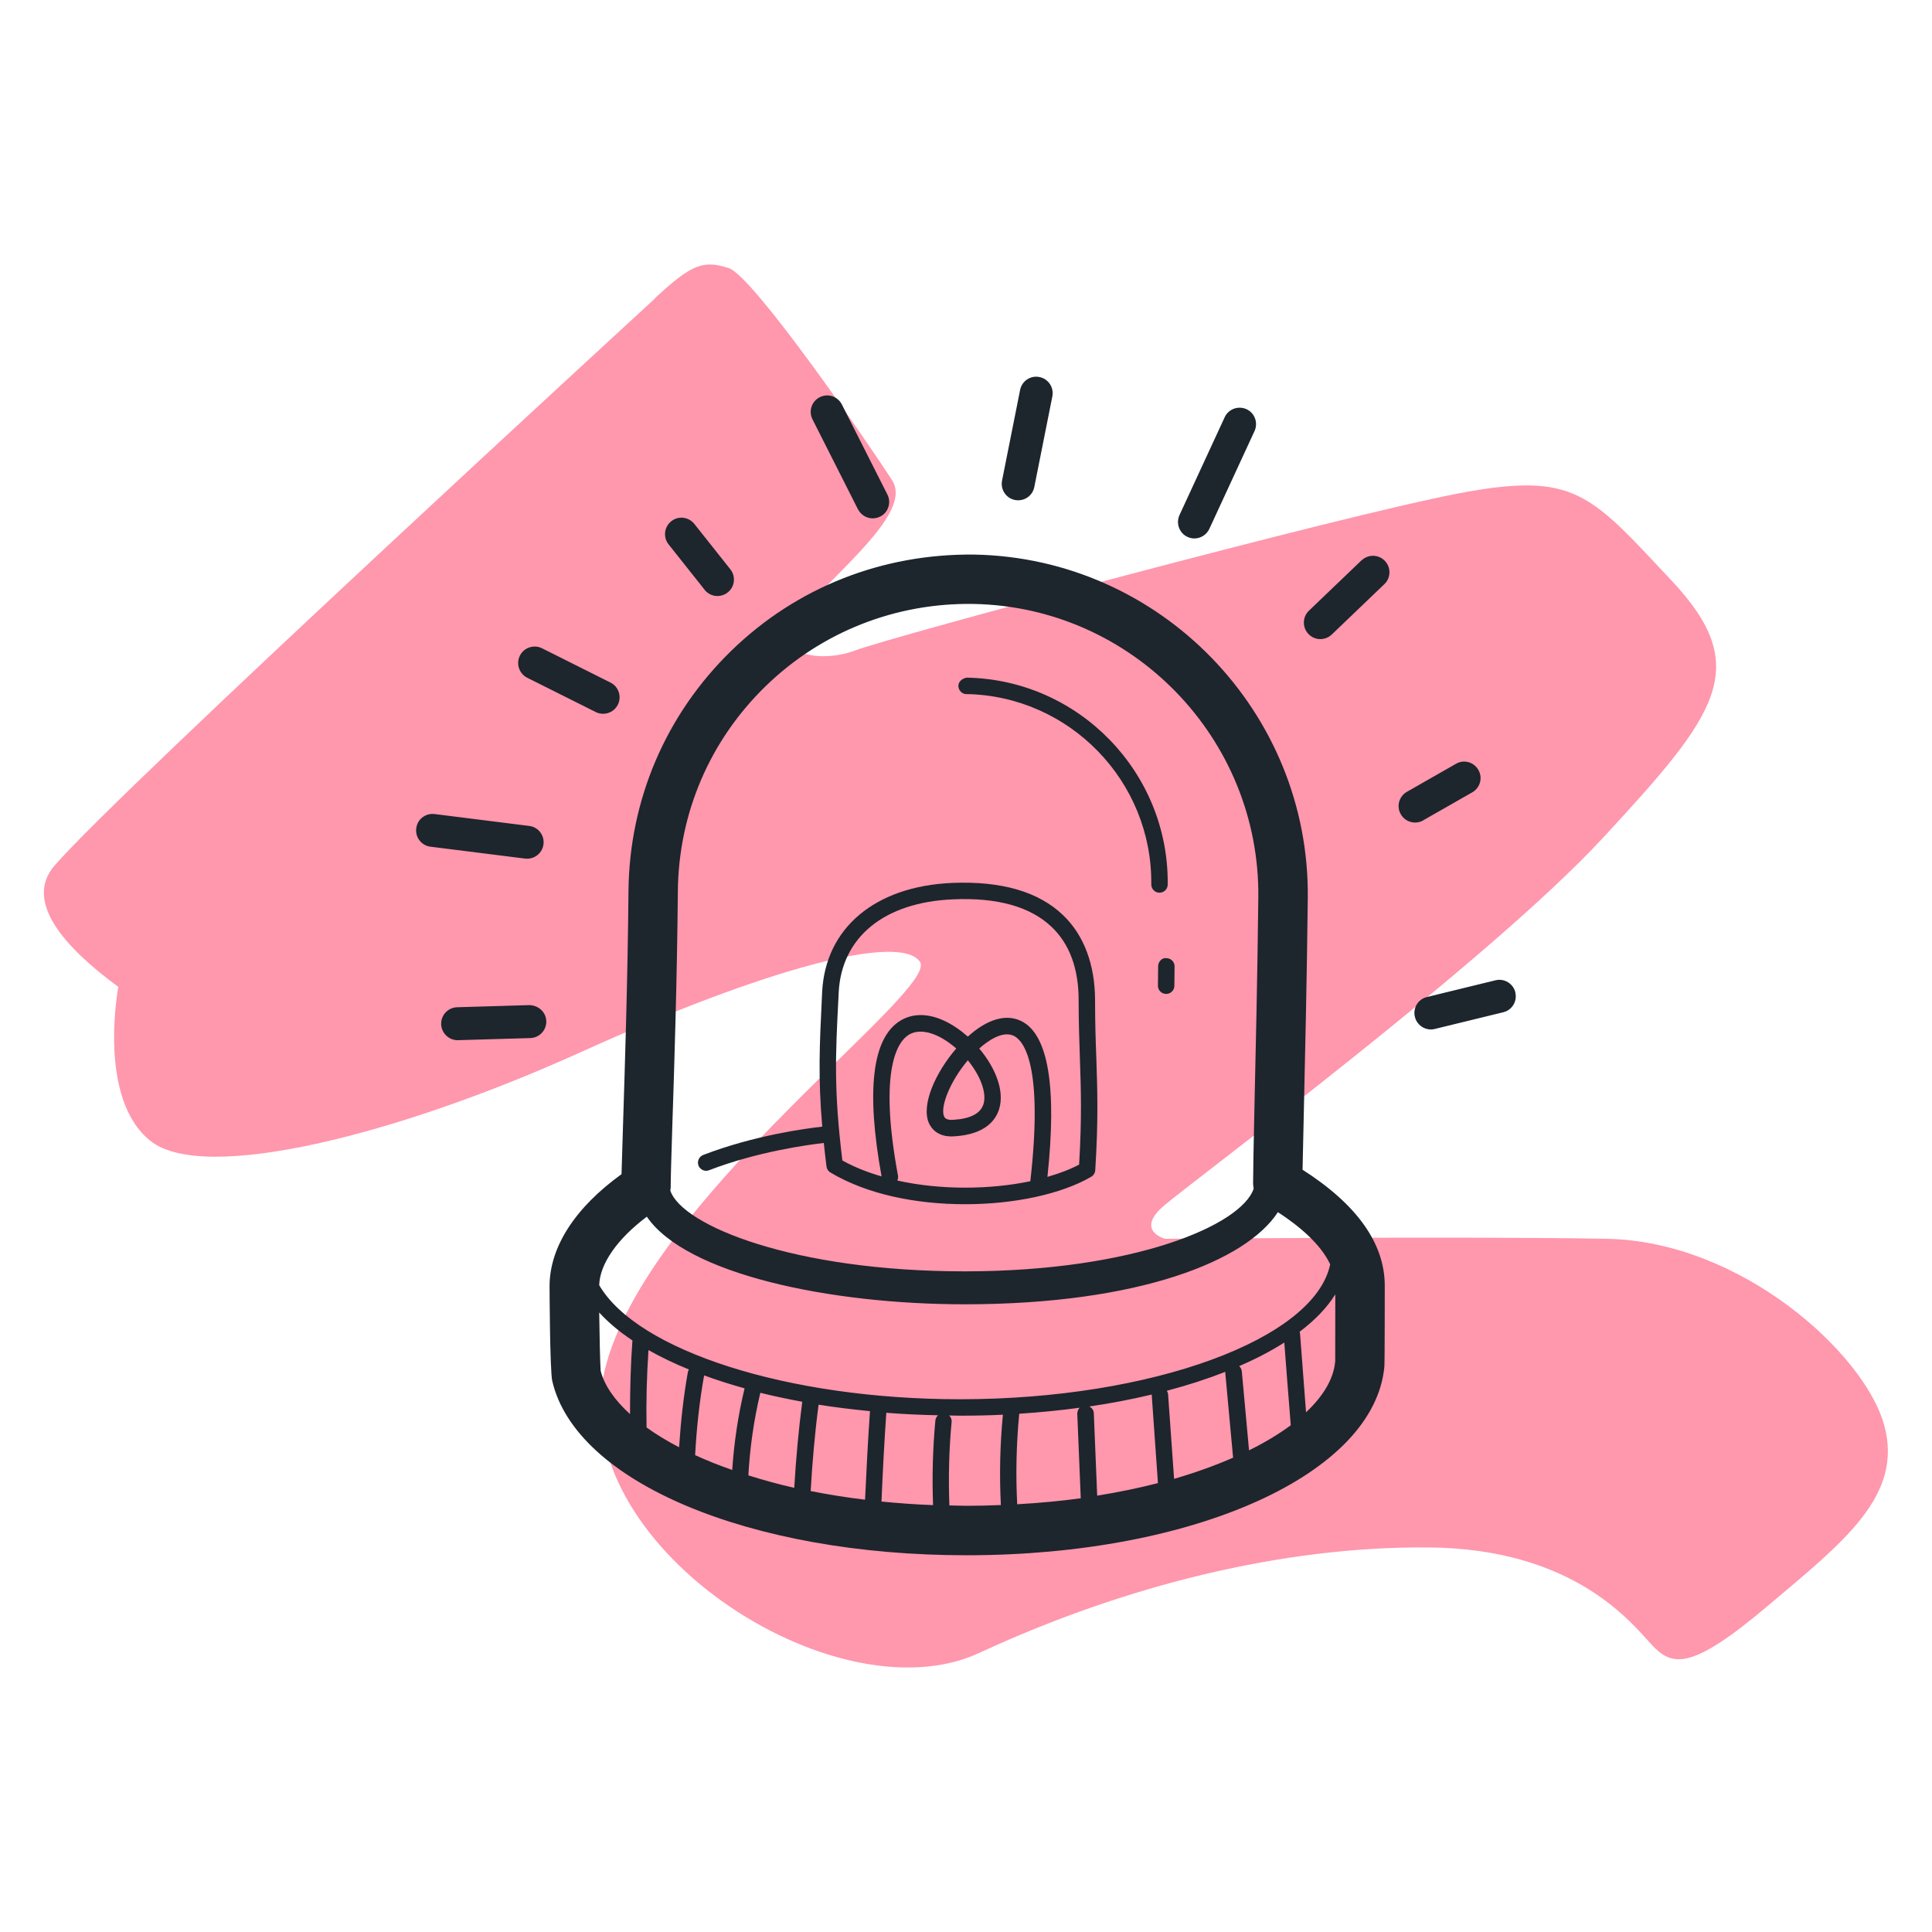
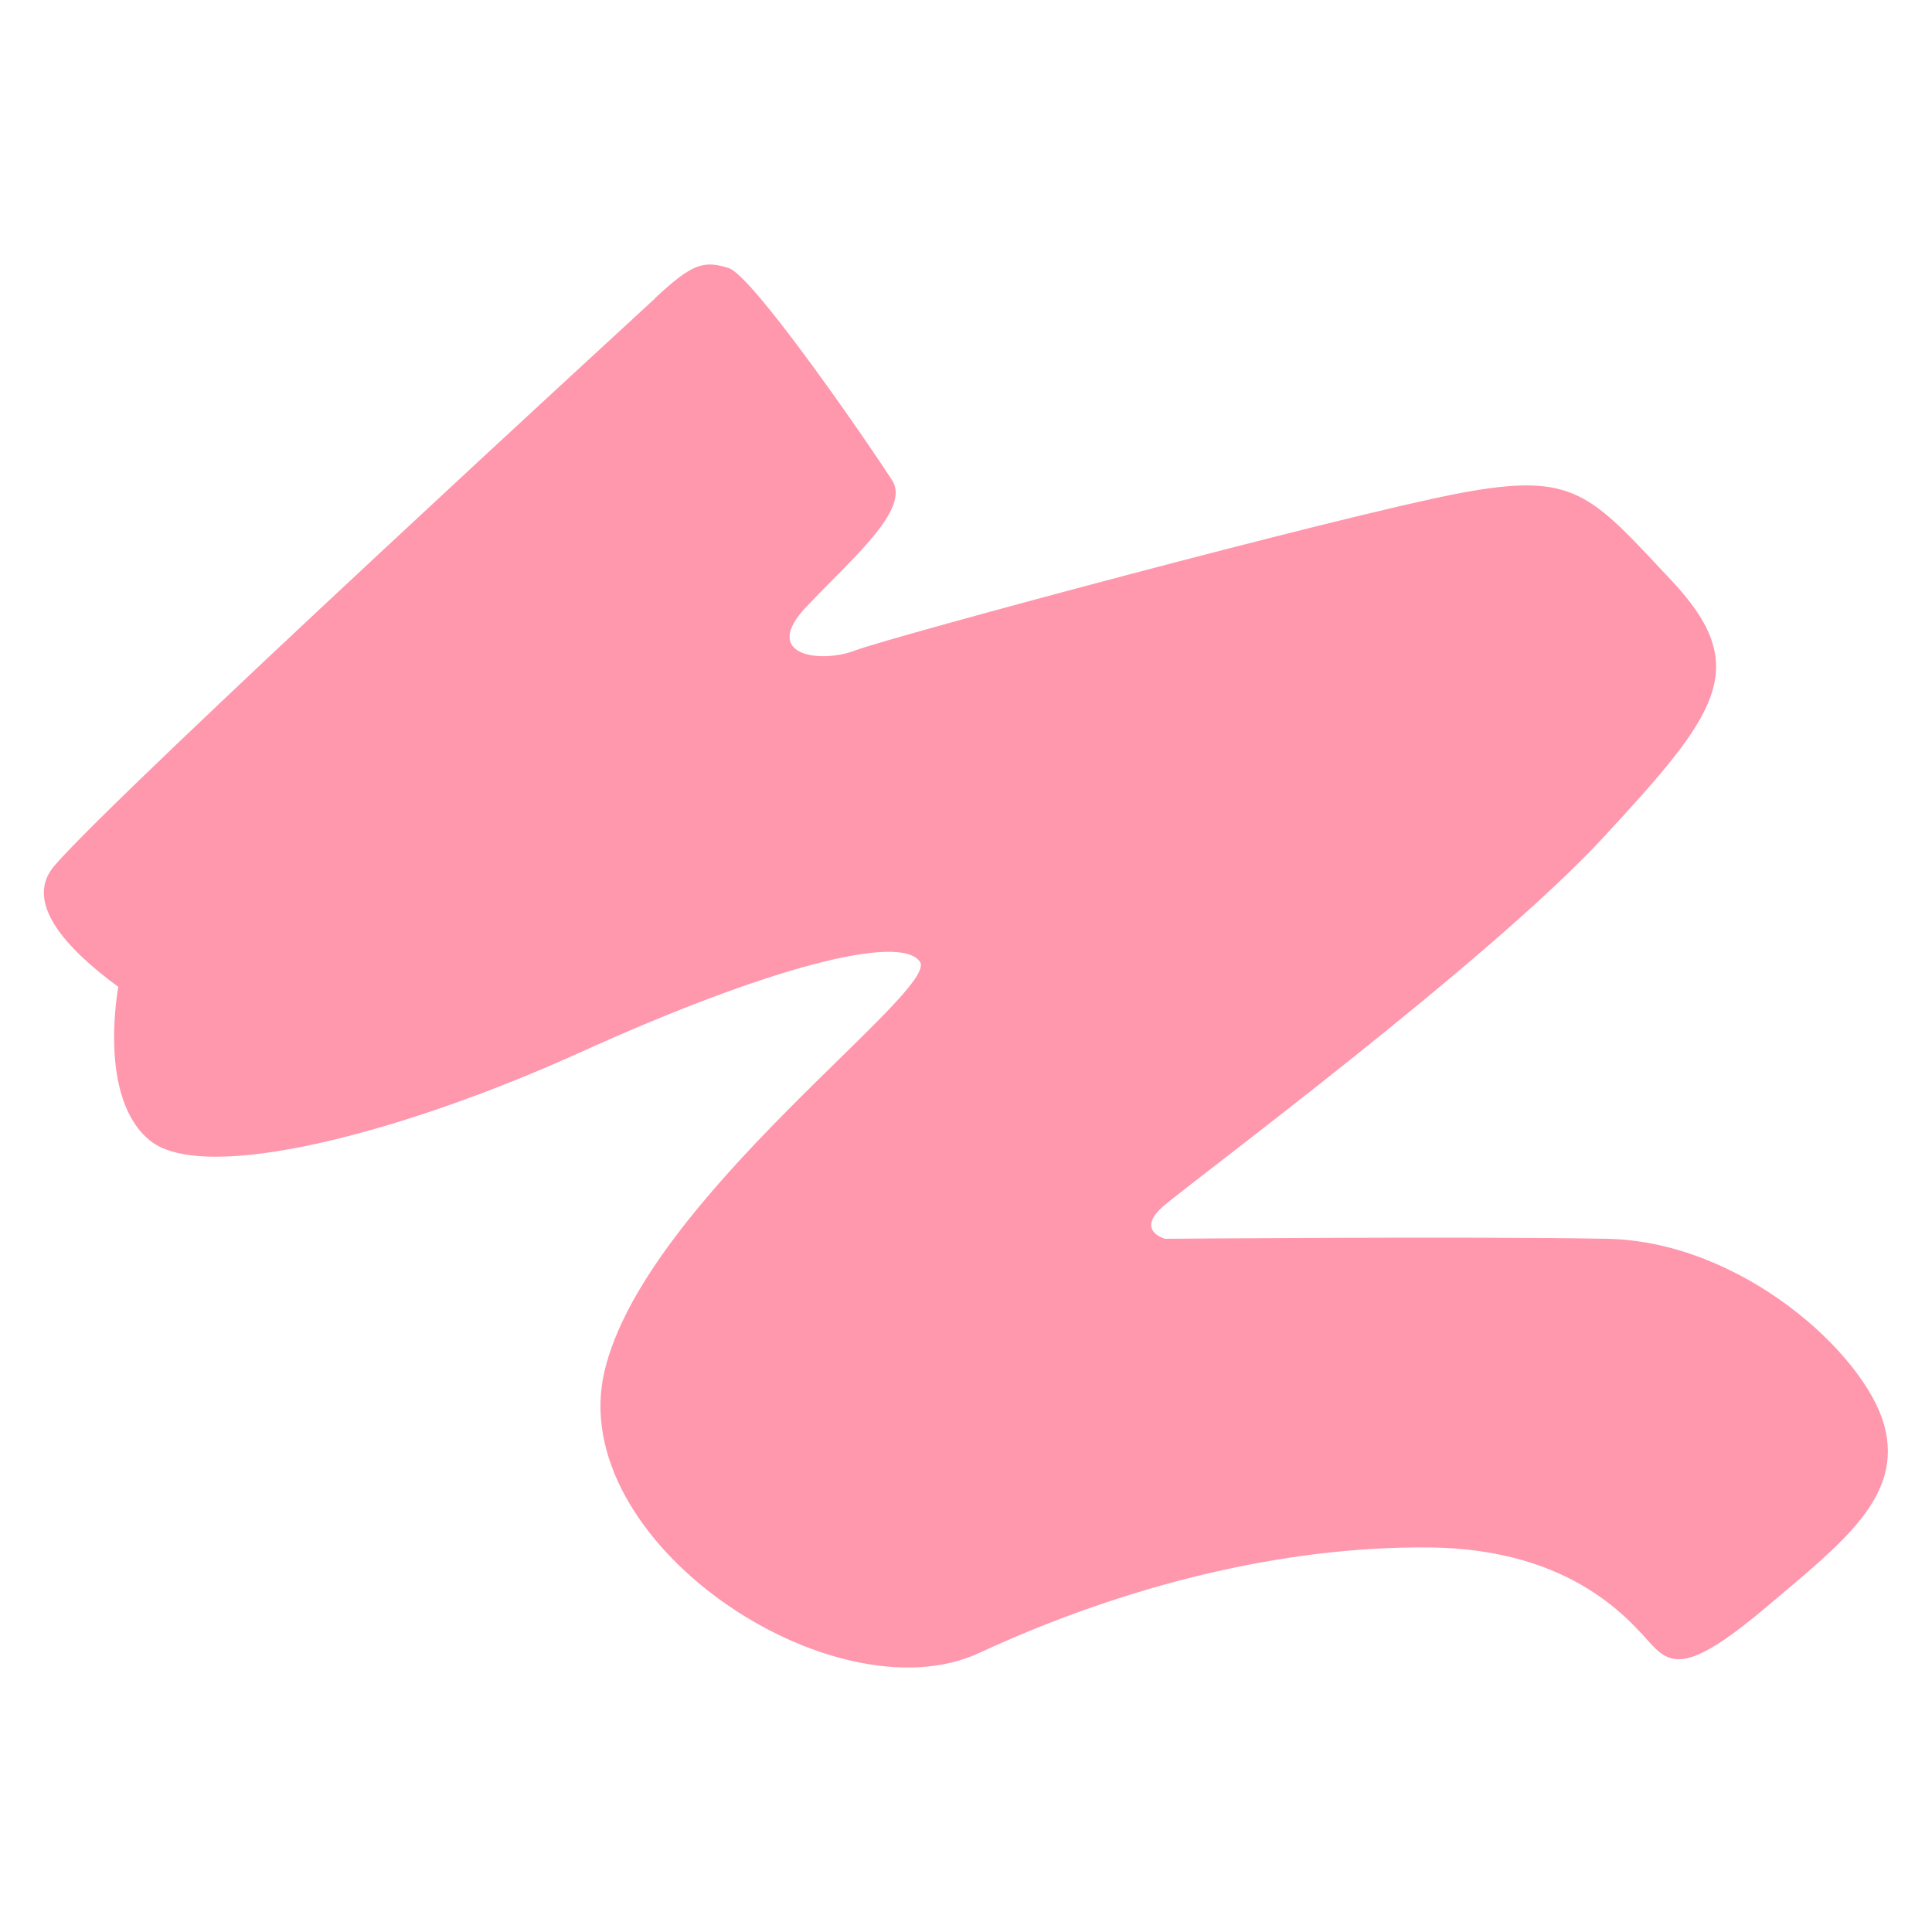
<svg xmlns="http://www.w3.org/2000/svg" id="Layer_1" data-name="Layer 1" viewBox="0 0 200 200">
  <defs>
    <style>
      .cls-1 {
        fill: #ff97ad;
      }

      .cls-1, .cls-2 {
        stroke-width: 0px;
      }

      .cls-2 {
        fill: #1d252d;
      }
    </style>
  </defs>
  <path class="cls-1" d="M67.81,30.89c-1.2,1.12-55.19,50.66-62.16,58.71-3.22,3.72,1.06,8.5,6.6,12.56,0,0-2.23,11.61,3.37,15.98,5.6,4.37,25.67-.68,44.65-9.29,18.98-8.6,32.91-12.29,34.96-9.29,2.05,3-28.4,24.58-32.64,42.33-4.23,17.75,23.76,36.19,38.78,29.22,15.02-6.96,31.41-11.06,46.56-10.92,15.16.14,21.03,7.92,23.08,10.1,2.05,2.18,3.96,2.73,11.88-3.96,7.92-6.69,14.2-11.47,12.15-18.84-2.05-7.37-14.75-18.98-28.68-19.25-13.93-.27-45.75,0-45.75,0,0,0-3.14-.82-.14-3.41,3-2.59,33.59-25.26,45.47-38.1,11.88-12.84,15.57-17.61,7.1-26.63-8.47-9.01-9.97-11.33-22.12-9.01-12.15,2.32-58.85,14.88-62.41,16.25-3.55,1.37-9.83.55-5.05-4.51s10.81-10.1,8.9-13.1c-1.91-3-14.34-21.17-16.93-21.98-2.59-.82-3.77-.48-7.65,3.14Z" />
-   <path class="cls-2" d="M120.75,99.19c.47,0,.85.39.84.86l-.02,2c0,.47-.39.84-.85.84-.48,0-.86-.39-.85-.86l.02-2c0-.47.4-.92.86-.84ZM100.05,71.85c10.67.19,19.25,9.03,19.13,19.7,0,.47.37.86.84.86.48,0,.86-.37.86-.84.13-11.6-9.2-21.21-20.8-21.42-.41.06-.86.37-.87.84,0,.47.37.86.84.87ZM143.35,133.08c0,.06,0,7.92-.04,8.39-1.03,11.11-19.59,19.51-43.17,19.53h-.09c-22.44,0-40.46-7.58-42.88-18.04-.25-1.08-.28-9.72-.28-9.8,0-4.07,2.65-8.15,7.45-11.61.03-1.23.09-3.01.16-5.23.19-5.98.48-15.03.56-24.08.09-9.45,3.87-18.28,10.64-24.87,6.77-6.59,15.68-10.07,25.16-9.96,19.25.35,34.74,16.3,34.52,35.55-.09,8.33-.28,16.37-.41,22.24-.06,2.51-.1,4.53-.13,5.89,5.62,3.59,8.5,7.62,8.51,11.99ZM132.28,125.49c-3.27,5.03-14.35,9.51-32.31,9.53h-.09c-14.08,0-28.88-3.15-32.92-9.07-3.07,2.31-4.87,4.89-4.93,7.09,3.93,6.76,19.47,11.81,37.35,11.81h.09c19.82-.02,36.63-6.23,38.23-13.97-.99-2.1-3.2-3.96-5.4-5.39ZM132.95,138.98c-1.38.88-2.94,1.69-4.67,2.44.14.13.25.31.27.53l.75,8.19c1.65-.82,3.1-1.69,4.32-2.6-.02-.08-.67-8.56-.67-8.56ZM105.31,155.72c2.27-.13,4.48-.33,6.57-.62l-.36-8.74c0-.24.09-.46.24-.63-2.02.27-4.1.48-6.25.62-.3,3.14-.37,6.27-.21,9.36ZM113.58,154.83c2.22-.36,4.32-.79,6.29-1.3l-.64-9.07s.01-.06.01-.1c-2.06.49-4.22.91-6.48,1.24.27.14.46.37.47.69l.35,8.54ZM121.54,153.09c2.24-.65,4.27-1.39,6.11-2.19l-.81-8.79s0-.06.01-.1c-1.86.73-3.89,1.39-6.06,1.96.07.11.12.23.13.37l.62,8.75ZM96.83,147.05c.02-.22.13-.4.28-.54-1.82-.04-3.61-.12-5.36-.26-.21,3.03-.37,6.11-.5,9.19,1.73.17,3.5.3,5.34.37-.11-2.92-.03-5.86.24-8.77ZM67.13,139.76c-.18,2.67-.25,5.35-.2,8.01.99.71,2.11,1.4,3.37,2.05.17-2.61.45-5.22.91-7.79.02-.1.06-.18.11-.26-1.52-.62-2.92-1.29-4.19-2.01ZM71.95,150.63c1.19.55,2.47,1.06,3.85,1.54.19-2.85.61-5.68,1.28-8.45-1.46-.41-2.87-.85-4.19-1.34-.49,2.72-.78,5.49-.93,8.24ZM77.47,152.73c1.5.47,3.07.91,4.75,1.29.18-2.98.44-5.96.83-8.91-1.49-.28-2.95-.58-4.34-.93-.67,2.8-1.08,5.67-1.24,8.56ZM83.91,154.35c1.79.36,3.67.66,5.64.9.14-3.07.3-6.14.51-9.17-1.82-.18-3.6-.39-5.32-.67-.39,2.96-.65,5.95-.82,8.94ZM69.43,122.87c0,.14-.02.26-.04.38,1.22,3.63,12.82,8.36,30.47,8.36h.09c17.45-.02,28.56-4.78,29.83-8.56-.02-.07-.02-.15-.03-.22-.01-.09-.02-.18-.03-.27,0-1.15.05-3.81.13-7.48.13-5.86.32-13.88.41-22.18.18-16.46-13.05-30.09-29.5-30.38-8.02-.13-15.71,2.88-21.5,8.51-5.79,5.63-9.02,13.18-9.09,21.26-.08,9.11-.37,18.19-.57,24.19-.1,3.16-.17,5.45-.17,6.39ZM65.22,146.39c0-2.54.06-5.09.25-7.63-1.36-.9-2.51-1.87-3.44-2.89.03,2.32.09,5.31.15,6.04.38,1.5,1.44,3.02,3.04,4.48ZM103.61,155.81c-.16-3.11-.09-6.26.21-9.36-1.44.07-2.89.1-4.37.1h-.09c-.37,0-.73-.02-1.1-.02.17.17.28.41.25.67-.27,2.87-.34,5.77-.23,8.64.59.01,1.17.04,1.77.04,1.26,0,2.41-.03,3.55-.08ZM138.22,140.99c0-.34.01-4.99.01-7-.85,1.37-2.1,2.67-3.7,3.88.02.06.05.12.05.19l.62,8.14c1.8-1.69,2.85-3.47,3.01-5.21ZM72.31,120.66c-.17-.44.05-.93.49-1.1,5.3-2.04,10.69-2.75,12.32-2.93-.44-5.1-.28-8.46-.04-13.32l.03-.64c.34-6.61,5.49-10.93,13.46-11.27,5.08-.21,8.94.9,11.47,3.33,2.17,2.07,3.31,5.12,3.32,8.8,0,2.32.06,4.19.13,5.97.11,3.3.22,6.42-.11,11.64-.02.28-.18.54-.42.68-3.1,1.8-7.98,2.84-13.04,2.84s-10.12-1-13.95-3.28c-.22-.13-.38-.36-.41-.63-.11-.86-.2-1.66-.28-2.43-1.58.18-6.84.88-11.87,2.82-.1.04-.2.06-.31.06-.34,0-.66-.21-.8-.55ZM106.66,122.28c1.37-12.1-.72-14.55-1.69-15.04-1.2-.6-2.78.57-3.6,1.3,1.6,1.9,2.66,4.32,2.06,6.27-.36,1.17-1.46,2.62-4.61,2.82-1.73.13-2.41-.81-2.66-1.37-.83-1.89.7-5.25,2.83-7.72-.15-.13-.3-.26-.46-.38-1.69-1.32-3.35-1.71-4.44-1.05-1.04.63-3.22,3.31-1.13,14.6.03.18,0,.34-.07.5,4.51,1,9.6.94,13.77.07ZM97.73,115.57c.05.11.18.42.99.35,1.75-.11,2.79-.66,3.09-1.62.36-1.17-.33-2.96-1.62-4.54-1.85,2.19-2.88,4.83-2.46,5.81ZM87.2,120.13c1.22.68,2.6,1.23,4.06,1.65-1.62-8.92-.97-14.36,1.96-16.13,1.75-1.06,4.06-.63,6.37,1.16.2.16.4.33.6.5,2.01-1.82,3.97-2.39,5.55-1.6,2.78,1.39,3.68,6.82,2.69,16.12,1.22-.35,2.34-.77,3.28-1.27.29-4.86.19-7.85.08-11.01-.06-1.8-.13-3.68-.13-6.02,0-3.26-.94-5.81-2.79-7.57-2.18-2.09-5.62-3.07-10.22-2.86-7.12.3-11.54,3.91-11.83,9.65l-.03.64c-.3,5.87-.48,9.45.41,16.73ZM156.87,102.73c-.22-.91-1.15-1.48-2.06-1.25l-7.09,1.73c-.92.22-1.48,1.14-1.25,2.06.19.78.89,1.3,1.65,1.3.13,0,.27-.01.4-.05l7.09-1.73c.92-.22,1.48-1.14,1.25-2.06ZM147.33,84.92l5.08-2.9c.82-.47,1.1-1.51.63-2.32-.47-.82-1.5-1.11-2.32-.63l-5.08,2.9c-.82.47-1.1,1.51-.63,2.32.31.55.89.86,1.48.86.29,0,.58-.07.84-.22ZM140.95,58l-5.45,5.22c-.68.65-.7,1.73-.05,2.41.33.35.78.53,1.23.53.42,0,.85-.16,1.18-.47l5.45-5.22c.68-.65.7-1.73.05-2.41-.65-.68-1.73-.7-2.41-.05ZM122.93,55.58c.23.11.48.16.71.16.64,0,1.26-.37,1.55-.99l4.68-10.13c.39-.86.02-1.87-.83-2.26-.86-.39-1.87-.02-2.26.83l-4.68,10.13c-.39.86-.02,1.87.83,2.26ZM105.07,51.76c.11.02.22.03.33.03.8,0,1.51-.56,1.67-1.37l1.87-9.39c.18-.92-.42-1.82-1.34-2-.93-.19-1.82.42-2,1.34l-1.87,9.39c-.18.92.42,1.82,1.34,2ZM88.82,52.72c.3.59.9.94,1.52.94.26,0,.52-.06.77-.18.84-.42,1.18-1.45.75-2.29l-4.71-9.32c-.43-.84-1.45-1.18-2.29-.75-.84.42-1.18,1.45-.75,2.29l4.71,9.32ZM72.93,61.05c.34.42.83.65,1.34.65.37,0,.74-.12,1.06-.37.74-.58.86-1.66.28-2.39l-3.73-4.7c-.59-.74-1.66-.87-2.39-.28-.74.58-.86,1.66-.28,2.39l3.73,4.7ZM54.58,70.16l7.09,3.55c.24.12.5.18.76.18.63,0,1.23-.34,1.53-.94.42-.84.08-1.87-.76-2.29l-7.09-3.55c-.84-.42-1.87-.08-2.29.76s-.08,1.87.76,2.29ZM54.57,88.89c.85,0,1.58-.63,1.69-1.49.12-.93-.54-1.79-1.48-1.9l-9.79-1.23c-.96-.11-1.79.55-1.9,1.48-.12.93.54,1.79,1.48,1.9l9.79,1.23c.07,0,.14.01.21.01ZM54.79,104.05l-7.47.22c-.94.03-1.68.81-1.65,1.76.03.92.79,1.65,1.7,1.65.05,0,7.53-.22,7.53-.22.94-.03,1.68-.81,1.65-1.76-.03-.94-.83-1.64-1.76-1.65Z" />
</svg>